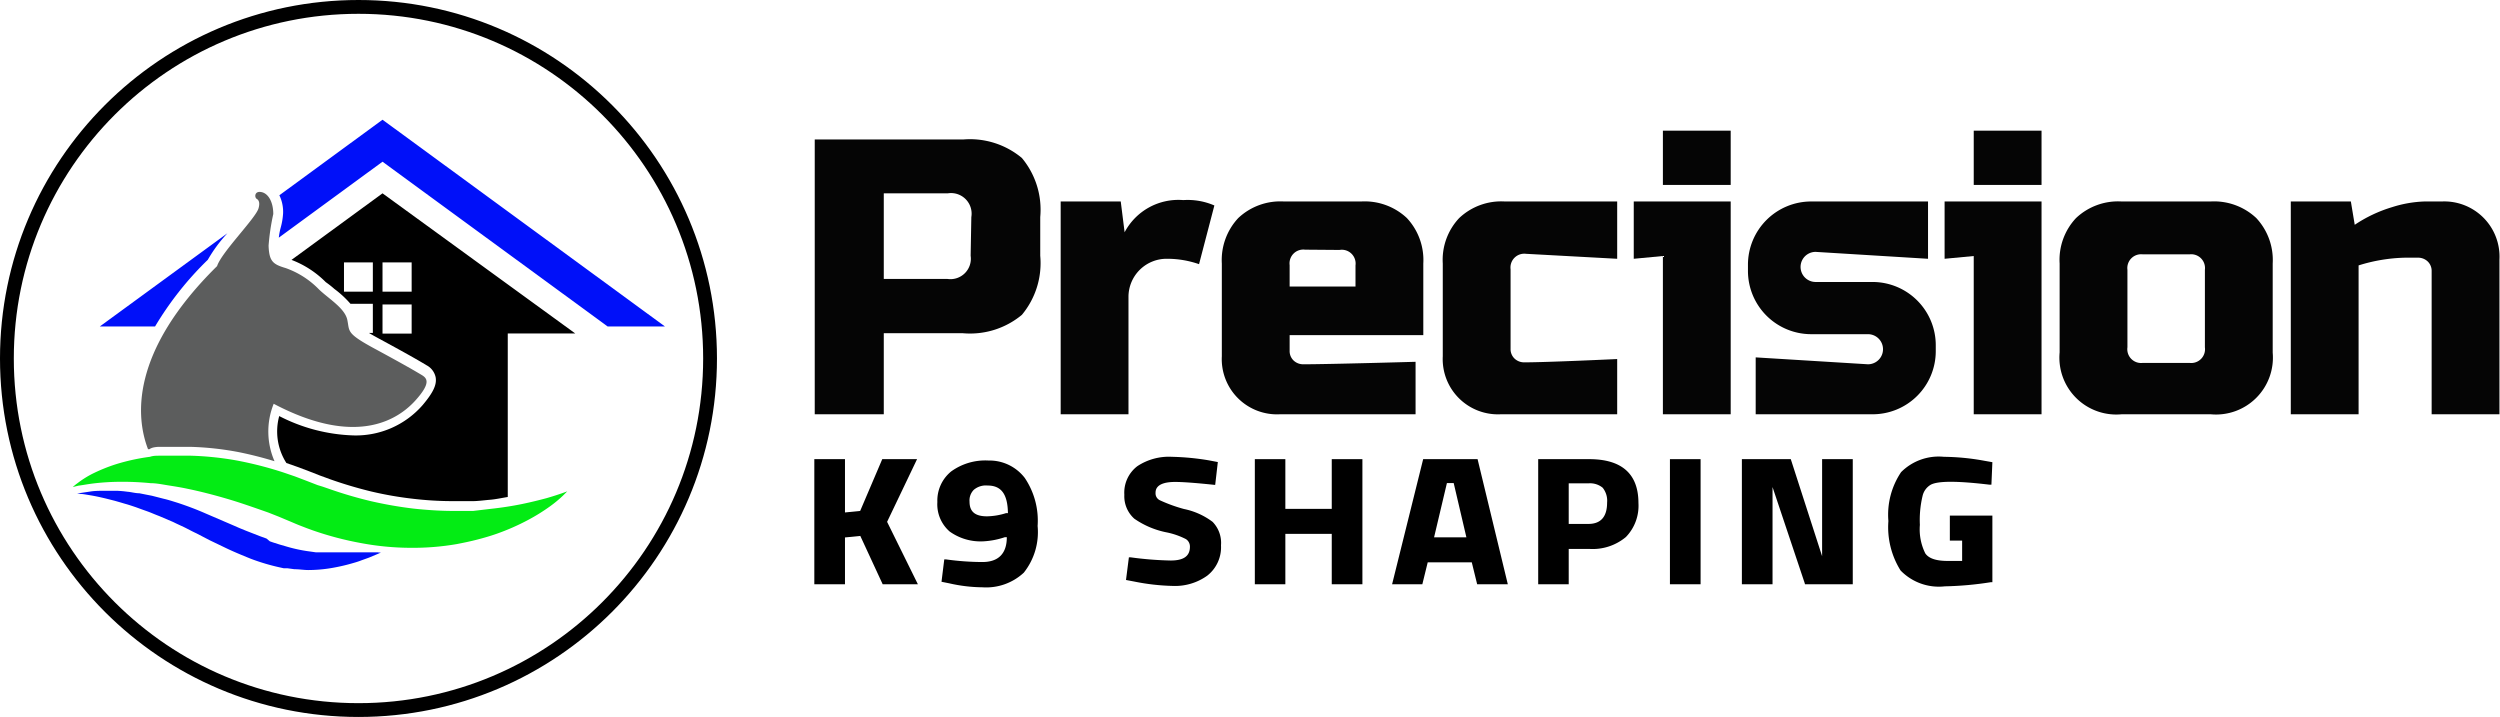
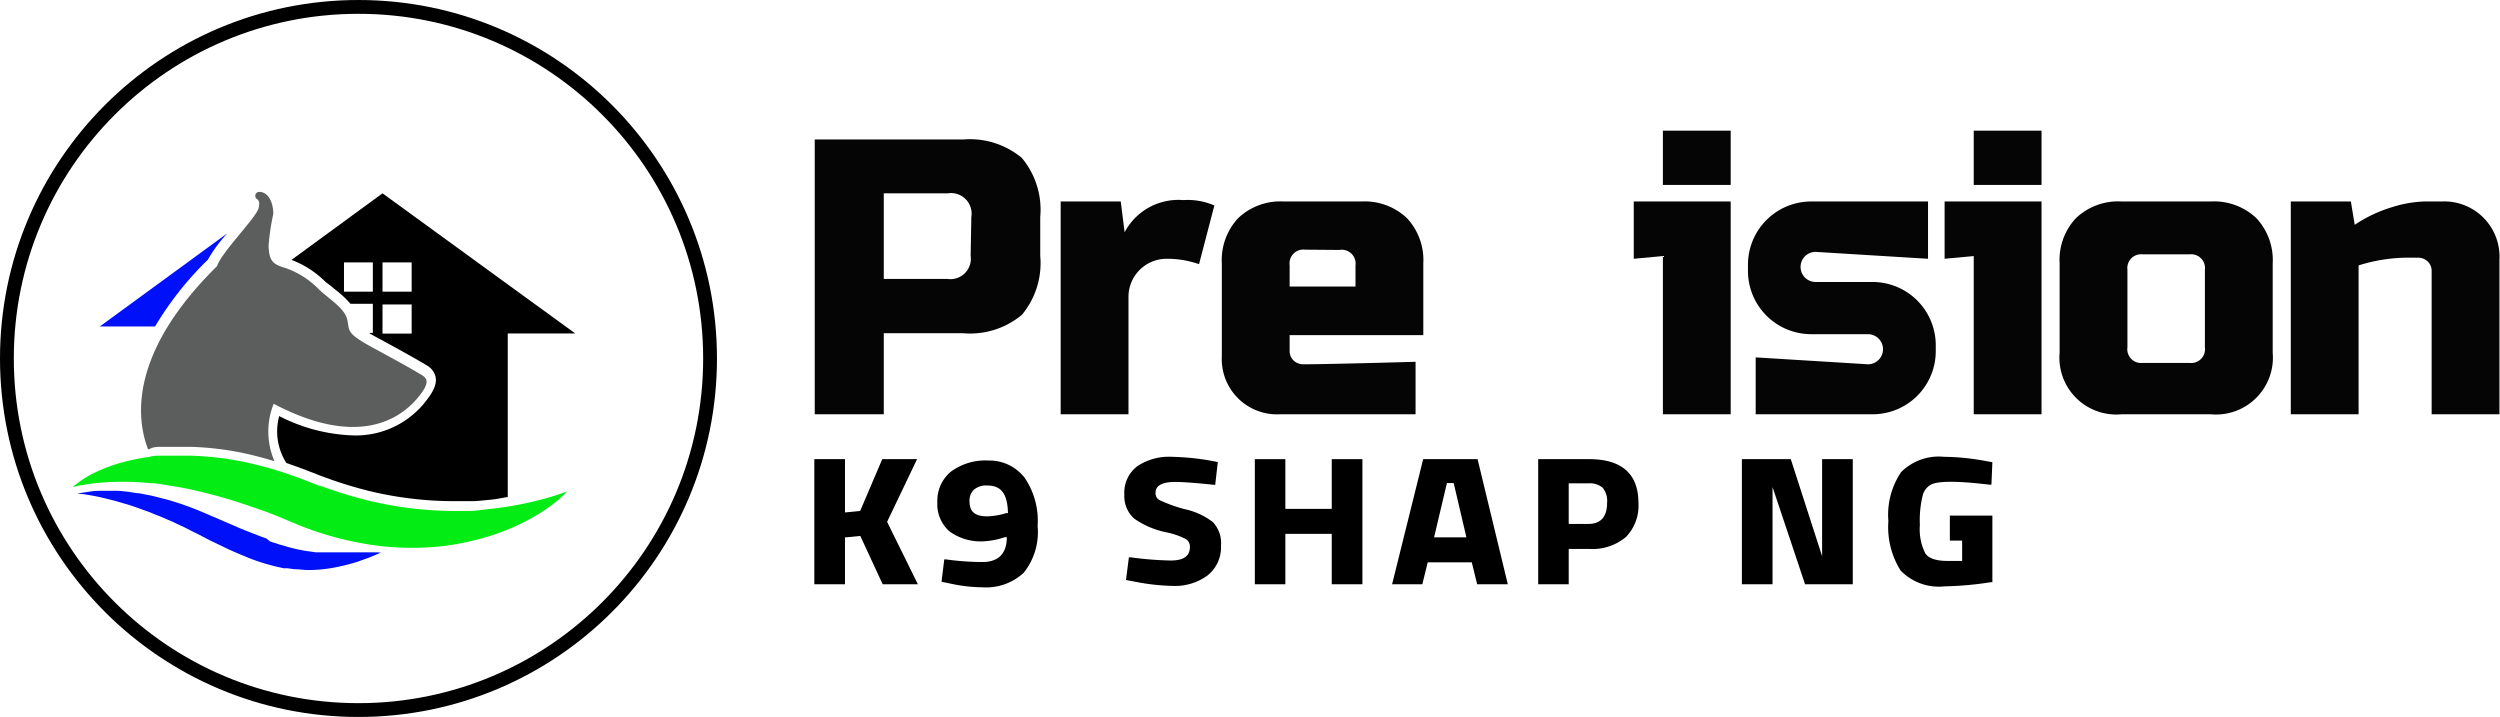
<svg xmlns="http://www.w3.org/2000/svg" viewBox="0 0 181.04 51.93">
  <defs>
    <style>.cls-1{fill:#0010f9;}.cls-2{fill:#5c5d5d;}.cls-3{fill:#03ec14;}.cls-4{fill:none;stroke:#000;stroke-miterlimit:10;}.cls-5{fill:#050505;}</style>
  </defs>
  <g id="Layer_2" data-name="Layer 2">
    <g id="Logos">
      <path class="cls-1" d="M16.47,16.89,7.23,23.64h4a23.51,23.51,0,0,1,3.82-4.83A10.32,10.32,0,0,1,16.47,16.89Z" />
-       <path class="cls-1" d="M20.32,16.51a4.59,4.59,0,0,0-.13.7l7.51-5.5L44,23.64h4.15L27.7,8.67l-7.47,5.47a2.76,2.76,0,0,1,.27,1.32A5,5,0,0,1,20.32,16.51Z" />
      <path d="M24.21,20.92A7.29,7.29,0,0,1,25.38,22H27v2.11h-.28c.21.13.43.25.74.42,1.59.86,2.74,1.5,3.41,1.91a1.28,1.28,0,0,1,.68.89c.09.54-.19,1.11-.94,2a6.41,6.41,0,0,1-5.05,2.2,12.53,12.53,0,0,1-5.34-1.4,4.24,4.24,0,0,0,.52,3.4l.8.28h0l.85.32.79.31.36.13.38.14a30.7,30.7,0,0,0,3,.89,25.59,25.59,0,0,0,3,.52,24.54,24.54,0,0,0,2.86.17H33c.44,0,.87,0,1.24,0s.88-.07,1.26-.1.84-.13,1.27-.2V24.15h4.89L27.7,14l-6.59,4.82a7,7,0,0,1,2.48,1.61C23.76,20.55,24,20.73,24.21,20.92ZM27.7,19h2.11v2.12H27.7Zm0,3.05h2.11v2.11H27.7ZM24.91,19H27v2.12H24.91Z" />
      <path class="cls-2" d="M11.44,32.36h.06l.61,0h.13l.91,0h.68a21.66,21.66,0,0,1,3.4.37,27.07,27.07,0,0,1,2.65.67,5.38,5.38,0,0,1-.06-4.16c6.16,3.25,9.15,1,10.28-.26s.83-1.59.43-1.83-1.27-.75-3.38-1.89-1.82-1.25-2-2.1-1.37-1.54-2.06-2.21a6.26,6.26,0,0,0-2.41-1.54c-.91-.27-1.19-.48-1.23-1.62a16.09,16.09,0,0,1,.34-2.29c0-.86-.35-1.49-.86-1.59s-.51.39-.34.49.24.31.13.69c-.21.72-2.68,3.18-3,4.18-6.36,6.27-5.87,11-5,13.26l.1,0C11,32.4,11.22,32.38,11.44,32.36Z" />
      <path class="cls-3" d="M6.84,35a17.29,17.29,0,0,1,1.78-.11,20.87,20.87,0,0,1,2.29.1c.41,0,.84.09,1.28.16s.9.14,1.36.24c.93.19,1.9.44,2.89.73s2,.65,3,1l.76.3.76.32c.29.12.53.23.82.34l.44.17.44.16a23.18,23.18,0,0,0,3.55.93,19.63,19.63,0,0,0,3.55.33,18.6,18.6,0,0,0,3.32-.27c.52-.1,1-.2,1.5-.33s.94-.26,1.37-.41a16.47,16.47,0,0,0,2.28-1,13.62,13.62,0,0,0,1.61-1,8.73,8.73,0,0,0,.94-.78l.3-.3s-.55.22-1.52.5c-.49.13-1.08.28-1.76.42s-1.44.26-2.27.35L34.26,37c-.45,0-.91,0-1.38,0-.94,0-1.93-.06-2.94-.17a29,29,0,0,1-3.09-.54,30.49,30.49,0,0,1-3.11-.92l-.38-.13L23,35.13l-.8-.31-.84-.32-.85-.29a26.94,26.94,0,0,0-3.4-.87A22.46,22.46,0,0,0,13.82,33c-.53,0-1,0-1.53,0l-.73,0c-.24,0-.47,0-.7.08a14.81,14.81,0,0,0-2.44.53,12.14,12.14,0,0,0-1.77.72A7,7,0,0,0,5.6,35a3.22,3.22,0,0,0-.33.27l.41-.1C6,35.13,6.34,35.06,6.84,35Z" />
      <path class="cls-1" d="M27.43,40H25.22c-.12,0-.23,0-.35,0h-.76l-.39,0h-.21l-.2,0-.42,0-.42-.06a10.91,10.91,0,0,1-1.78-.38l-.45-.13-.47-.15-.23-.08L19.3,39l-.47-.17-1-.39-.49-.2-.48-.21-2-.86c-.66-.29-1.33-.54-2-.76-.33-.1-.65-.21-1-.29L11,35.9l-.46-.09-.45-.09c-.3,0-.58-.09-.86-.11a7.46,7.46,0,0,0-.79-.07l-.71,0c-.45,0-.84,0-1.16.05l-.74.11-.25.07.26,0c.16,0,.41.05.72.1s.68.13,1.1.23l.32.08.35.09.35.1.37.11c.26.07.52.16.79.25l.41.15.42.15c.28.1.56.23.86.34l.89.38c.15.06.29.14.45.21l.45.21c.31.15.61.32.92.46l.94.49,1,.48c.65.32,1.33.6,2,.87a15,15,0,0,0,2.09.62l.27.06.26,0,.52.07c.35,0,.69.06,1,.06a10.35,10.35,0,0,0,1.83-.17,13.33,13.33,0,0,0,1.47-.35,6,6,0,0,0,.6-.2l.5-.18.69-.29.18-.08.06,0h-.27Z" />
      <circle class="cls-4" cx="25.96" cy="25.96" r="25.46" />
      <path class="cls-5" d="M59,10.1H69.76A5.87,5.87,0,0,1,74,11.44a5.85,5.85,0,0,1,1.33,4.28v2.8A5.85,5.85,0,0,1,74,22.8a5.87,5.87,0,0,1-4.28,1.33H64V30H59Zm11.34,5.62A1.49,1.49,0,0,0,68.64,14H64V20.2h4.61a1.48,1.48,0,0,0,1.68-1.68Z" />
      <path class="cls-5" d="M84.53,18.74a2.76,2.76,0,0,0-2.81,2.73V30H76.81V14.59h4.35l.28,2.23a4.4,4.4,0,0,1,4.25-2.33,4.84,4.84,0,0,1,2.25.39l-1.11,4.25A7,7,0,0,0,84.53,18.74Z" />
      <path class="cls-5" d="M102.51,30H92.69a4,4,0,0,1-4.21-4.2V19.08a4.45,4.45,0,0,1,1.19-3.29,4.44,4.44,0,0,1,3.3-1.2h5.61a4.46,4.46,0,0,1,3.3,1.2,4.45,4.45,0,0,1,1.19,3.29v5.19H93.39V25.4a.94.94,0,0,0,.28.7,1,1,0,0,0,.7.28c1.85,0,8.14-.18,8.14-.18Zm-8-11.92a1,1,0,0,0-1.12,1.12v1.55h4.77V19.22A1,1,0,0,0,97,18.1Z" />
-       <path class="cls-5" d="M117.11,30h-8.43a4,4,0,0,1-4.2-4.2V19.08a4.41,4.41,0,0,1,1.19-3.29,4.43,4.43,0,0,1,3.3-1.2h8.14v4.15l-6.6-.36a1,1,0,0,0-1.12,1.12v5.76a.94.94,0,0,0,.28.7,1,1,0,0,0,.7.28c1.68,0,6.74-.24,6.74-.24Z" />
      <path class="cls-5" d="M125.33,14.59V30h-4.91V18.54l-2.11.2V14.59Zm-4.91-5.13h4.91v3.93h-4.91Z" />
      <path class="cls-5" d="M164.58,25.54A4.12,4.12,0,0,1,160.09,30h-6.45a4.12,4.12,0,0,1-4.49-4.48V19.08a4.41,4.41,0,0,1,1.19-3.29,4.43,4.43,0,0,1,3.3-1.2h6.45a4.46,4.46,0,0,1,3.3,1.2,4.45,4.45,0,0,1,1.19,3.29Zm-4.91-6a1,1,0,0,0-1.12-1.12h-3.37a1,1,0,0,0-1.12,1.12v5.61a1,1,0,0,0,1.12,1.13h3.37a1,1,0,0,0,1.12-1.13Z" />
      <path class="cls-5" d="M174.17,18.66a12.07,12.07,0,0,0-3.37.56V30h-4.91V14.59h4.35l.28,1.69A10,10,0,0,1,173.23,15a8.6,8.6,0,0,1,2.34-.41h1.26A4,4,0,0,1,181,18.8V30h-4.91V19.64a.94.94,0,0,0-.28-.7,1,1,0,0,0-.7-.28Z" />
      <path class="cls-5" d="M147.84,14.59V30h-4.91V18.54l-2.11.2V14.59Zm-4.91-5.13h4.91v3.93h-4.91Z" />
      <path class="cls-5" d="M135.6,20.42h-4.12a1.09,1.09,0,0,1,0-2.18l8.14.5V14.59h-8.46a4.58,4.58,0,0,0-4.58,4.58v.45a4.58,4.58,0,0,0,4.58,4.58h4.11a1.09,1.09,0,1,1,0,2.18l-8.13-.5V30h8.46a4.57,4.57,0,0,0,4.58-4.57V25A4.58,4.58,0,0,0,135.6,20.42Z" />
      <polygon points="66.41 33.25 63.89 33.25 62.29 37 61.19 37.11 61.19 33.25 58.97 33.25 58.97 42.31 61.19 42.31 61.19 38.92 62.3 38.81 63.92 42.31 66.47 42.31 64.24 37.79 66.41 33.25" />
      <path d="M71.59,33.35a4.21,4.21,0,0,0-2.71.79,2.72,2.72,0,0,0-1,2.21,2.61,2.61,0,0,0,.89,2.14,3.84,3.84,0,0,0,2.47.71,5.8,5.8,0,0,0,1.53-.3l.14,0c0,1.21-.63,1.8-1.77,1.8a19.71,19.71,0,0,1-2.63-.19l-.13,0-.2,1.62.55.11a11.21,11.21,0,0,0,2.41.29,4,4,0,0,0,3-1.06,4.72,4.72,0,0,0,1-3.38,5.53,5.53,0,0,0-.93-3.48A3.22,3.22,0,0,0,71.59,33.35Zm-1.07,2.12a1.35,1.35,0,0,1,1-.31c1,0,1.45.64,1.47,2l-.14,0a4.8,4.8,0,0,1-1.38.23c-.86,0-1.26-.34-1.26-1.06A1.09,1.09,0,0,1,70.52,35.47Z" />
      <path d="M85.74,36.86A10.93,10.93,0,0,1,84,36.23a.55.55,0,0,1-.32-.52c0-.2,0-.81,1.42-.81.55,0,1.5.07,2.83.21H88l.19-1.65-.63-.12a18.4,18.4,0,0,0-2.7-.26,4.14,4.14,0,0,0-2.5.68,2.41,2.41,0,0,0-.94,2.07,2.18,2.18,0,0,0,.72,1.73,6.2,6.2,0,0,0,2.38,1,5.44,5.44,0,0,1,1.36.48.64.64,0,0,1,.29.55c0,.68-.45,1-1.39,1a24.57,24.57,0,0,1-2.9-.23h-.13L81.54,42l.63.12a15.67,15.67,0,0,0,2.75.31,4,4,0,0,0,2.5-.74,2.61,2.61,0,0,0,1-2.2,2.18,2.18,0,0,0-.61-1.7A5.15,5.15,0,0,0,85.74,36.86Z" />
      <polygon points="96.44 36.85 93.08 36.85 93.08 33.25 90.87 33.25 90.87 42.31 93.08 42.31 93.08 38.66 96.44 38.66 96.44 42.31 98.66 42.31 98.66 33.25 96.44 33.25 96.44 36.85" />
      <path d="M103.06,33.25l-2.25,9.06H103l.39-1.59h3.19l.39,1.59h2.22L107,33.25Zm3.13,5.66h-2.34l.93-3.93h.49Z" />
      <path d="M115.08,33.25h-3.69v9.06h2.21V39.75h1.48a3.76,3.76,0,0,0,2.66-.86,3.25,3.25,0,0,0,.91-2.46C118.65,34.32,117.45,33.25,115.08,33.25ZM113.6,35h1.46a1.44,1.44,0,0,1,1,.32,1.51,1.51,0,0,1,.32,1.08c0,1-.44,1.54-1.35,1.54H113.6Z" />
-       <rect x="120.93" y="33.25" width="2.22" height="9.06" />
      <polygon points="131.95 40.28 129.71 33.34 129.68 33.25 126.14 33.25 126.14 42.31 128.36 42.31 128.36 35.27 130.69 42.23 130.71 42.31 134.17 42.31 134.17 33.25 131.95 33.25 131.95 40.28" />
      <path d="M141.2,39.15h.89v1.47l-1.06,0c-.82,0-1.36-.18-1.61-.55a3.92,3.92,0,0,1-.39-2.06,7.48,7.48,0,0,1,.2-2.12,1.27,1.27,0,0,1,.59-.79c.55-.29,2-.27,4.26,0l.13,0,.07-1.63-.62-.11a17,17,0,0,0-2.89-.28,3.85,3.85,0,0,0-3.1,1.11,5.52,5.52,0,0,0-.92,3.54,5.91,5.91,0,0,0,.88,3.58,3.86,3.86,0,0,0,3.21,1.15,24,24,0,0,0,3.33-.3l.11,0V37.34H141.2Z" />
    </g>
  </g>
</svg>